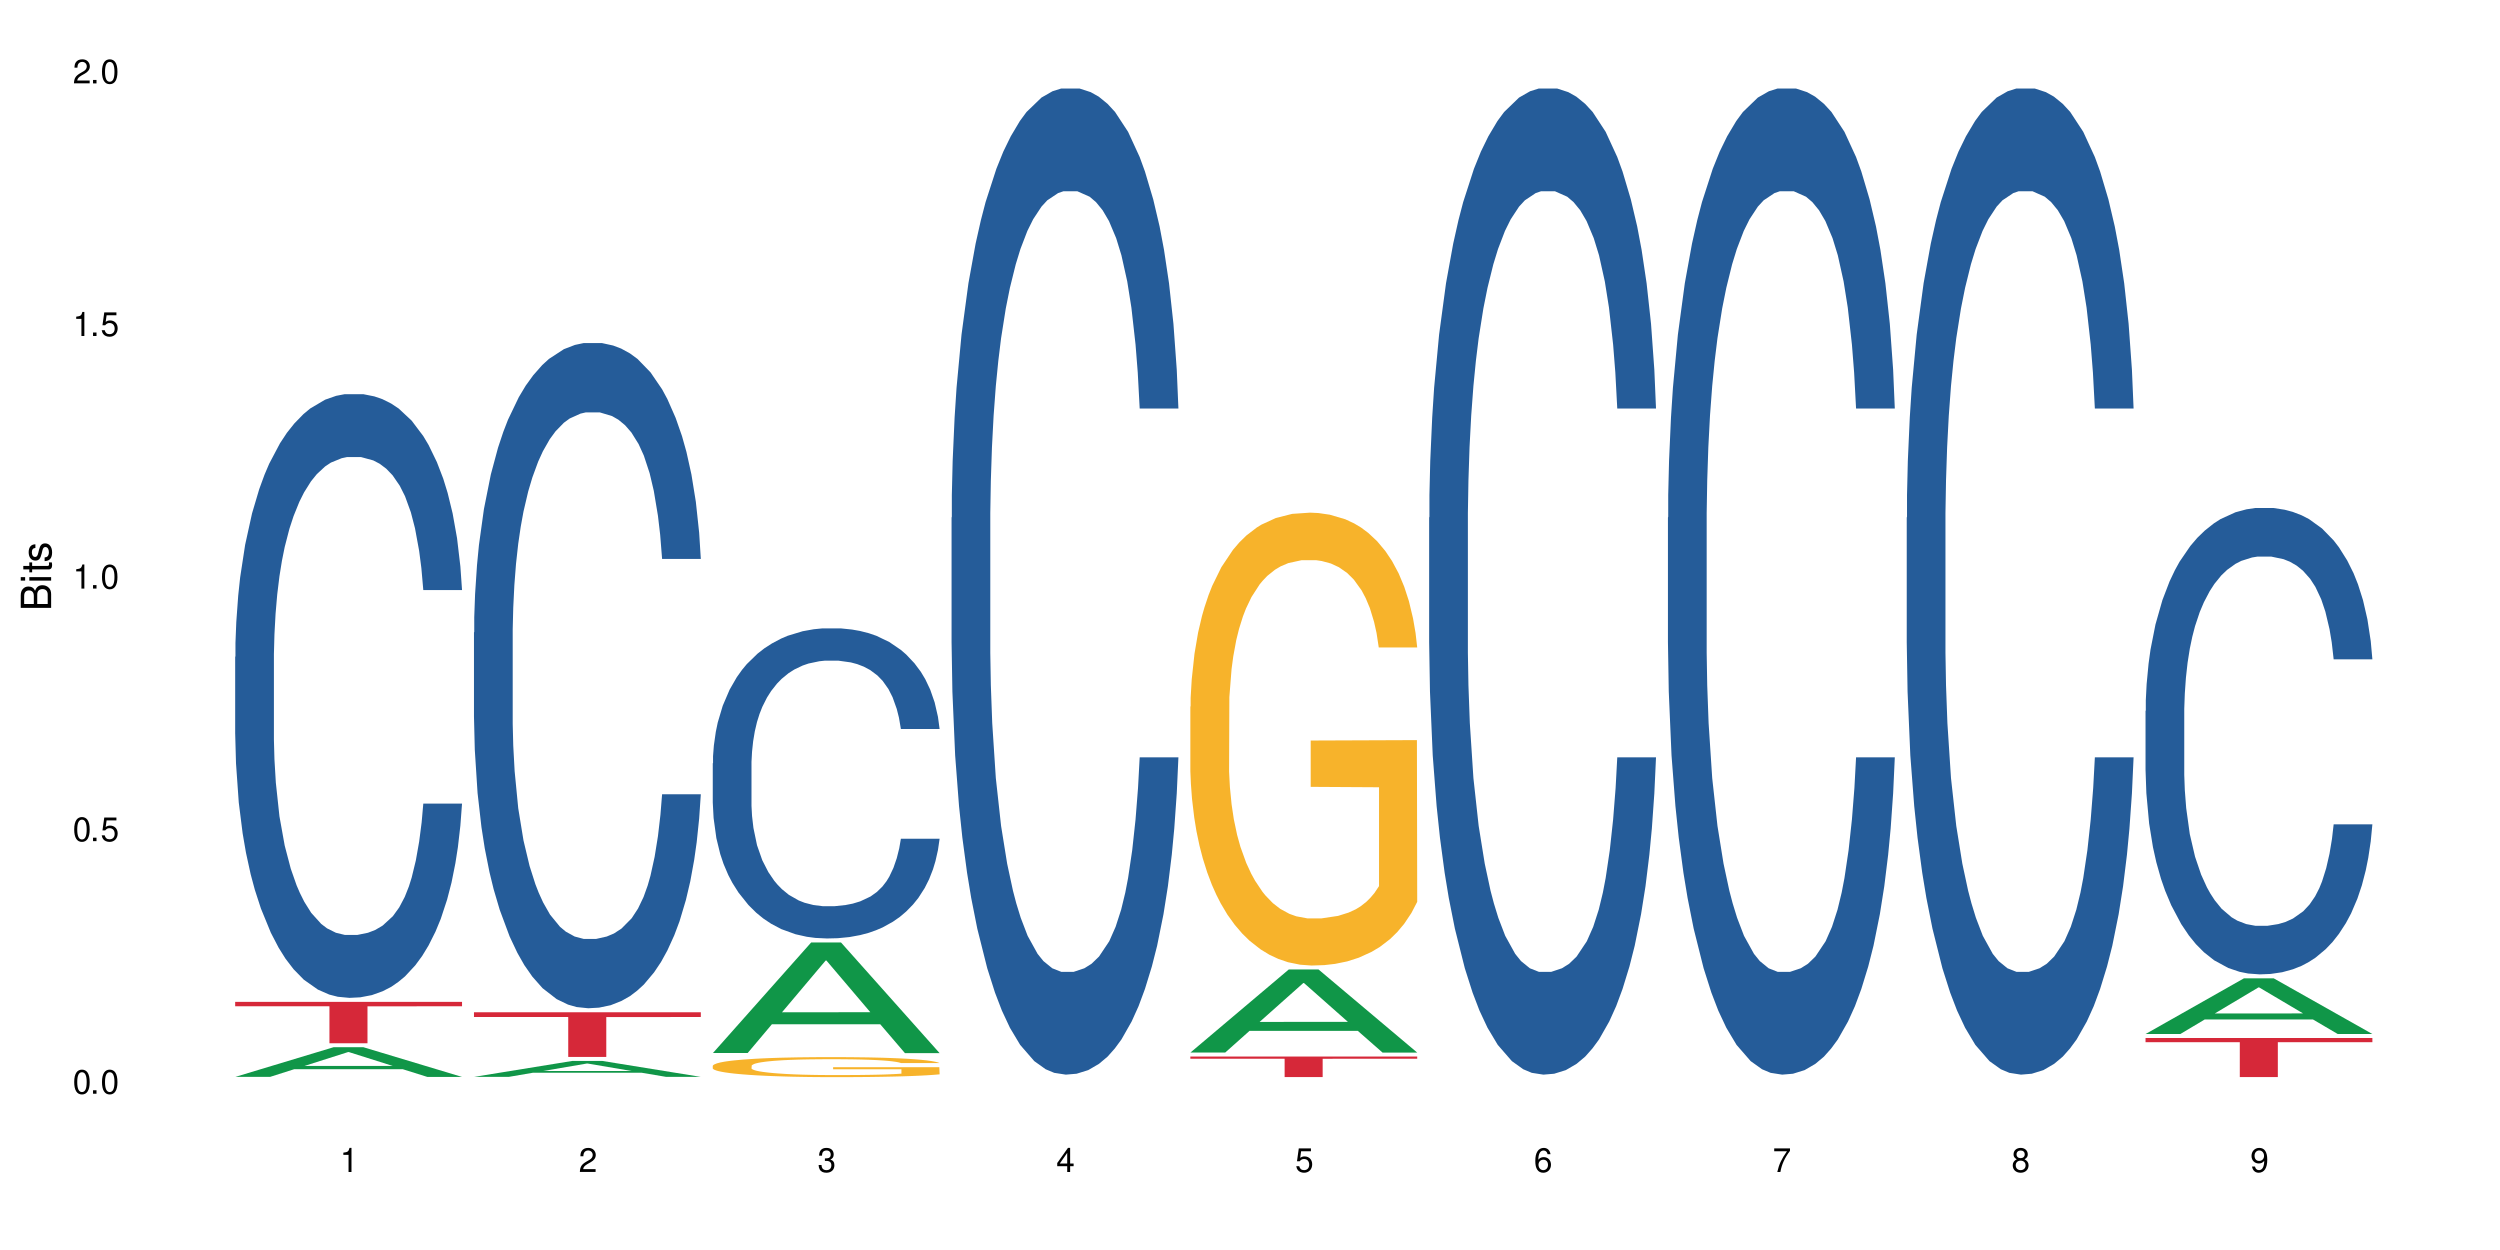
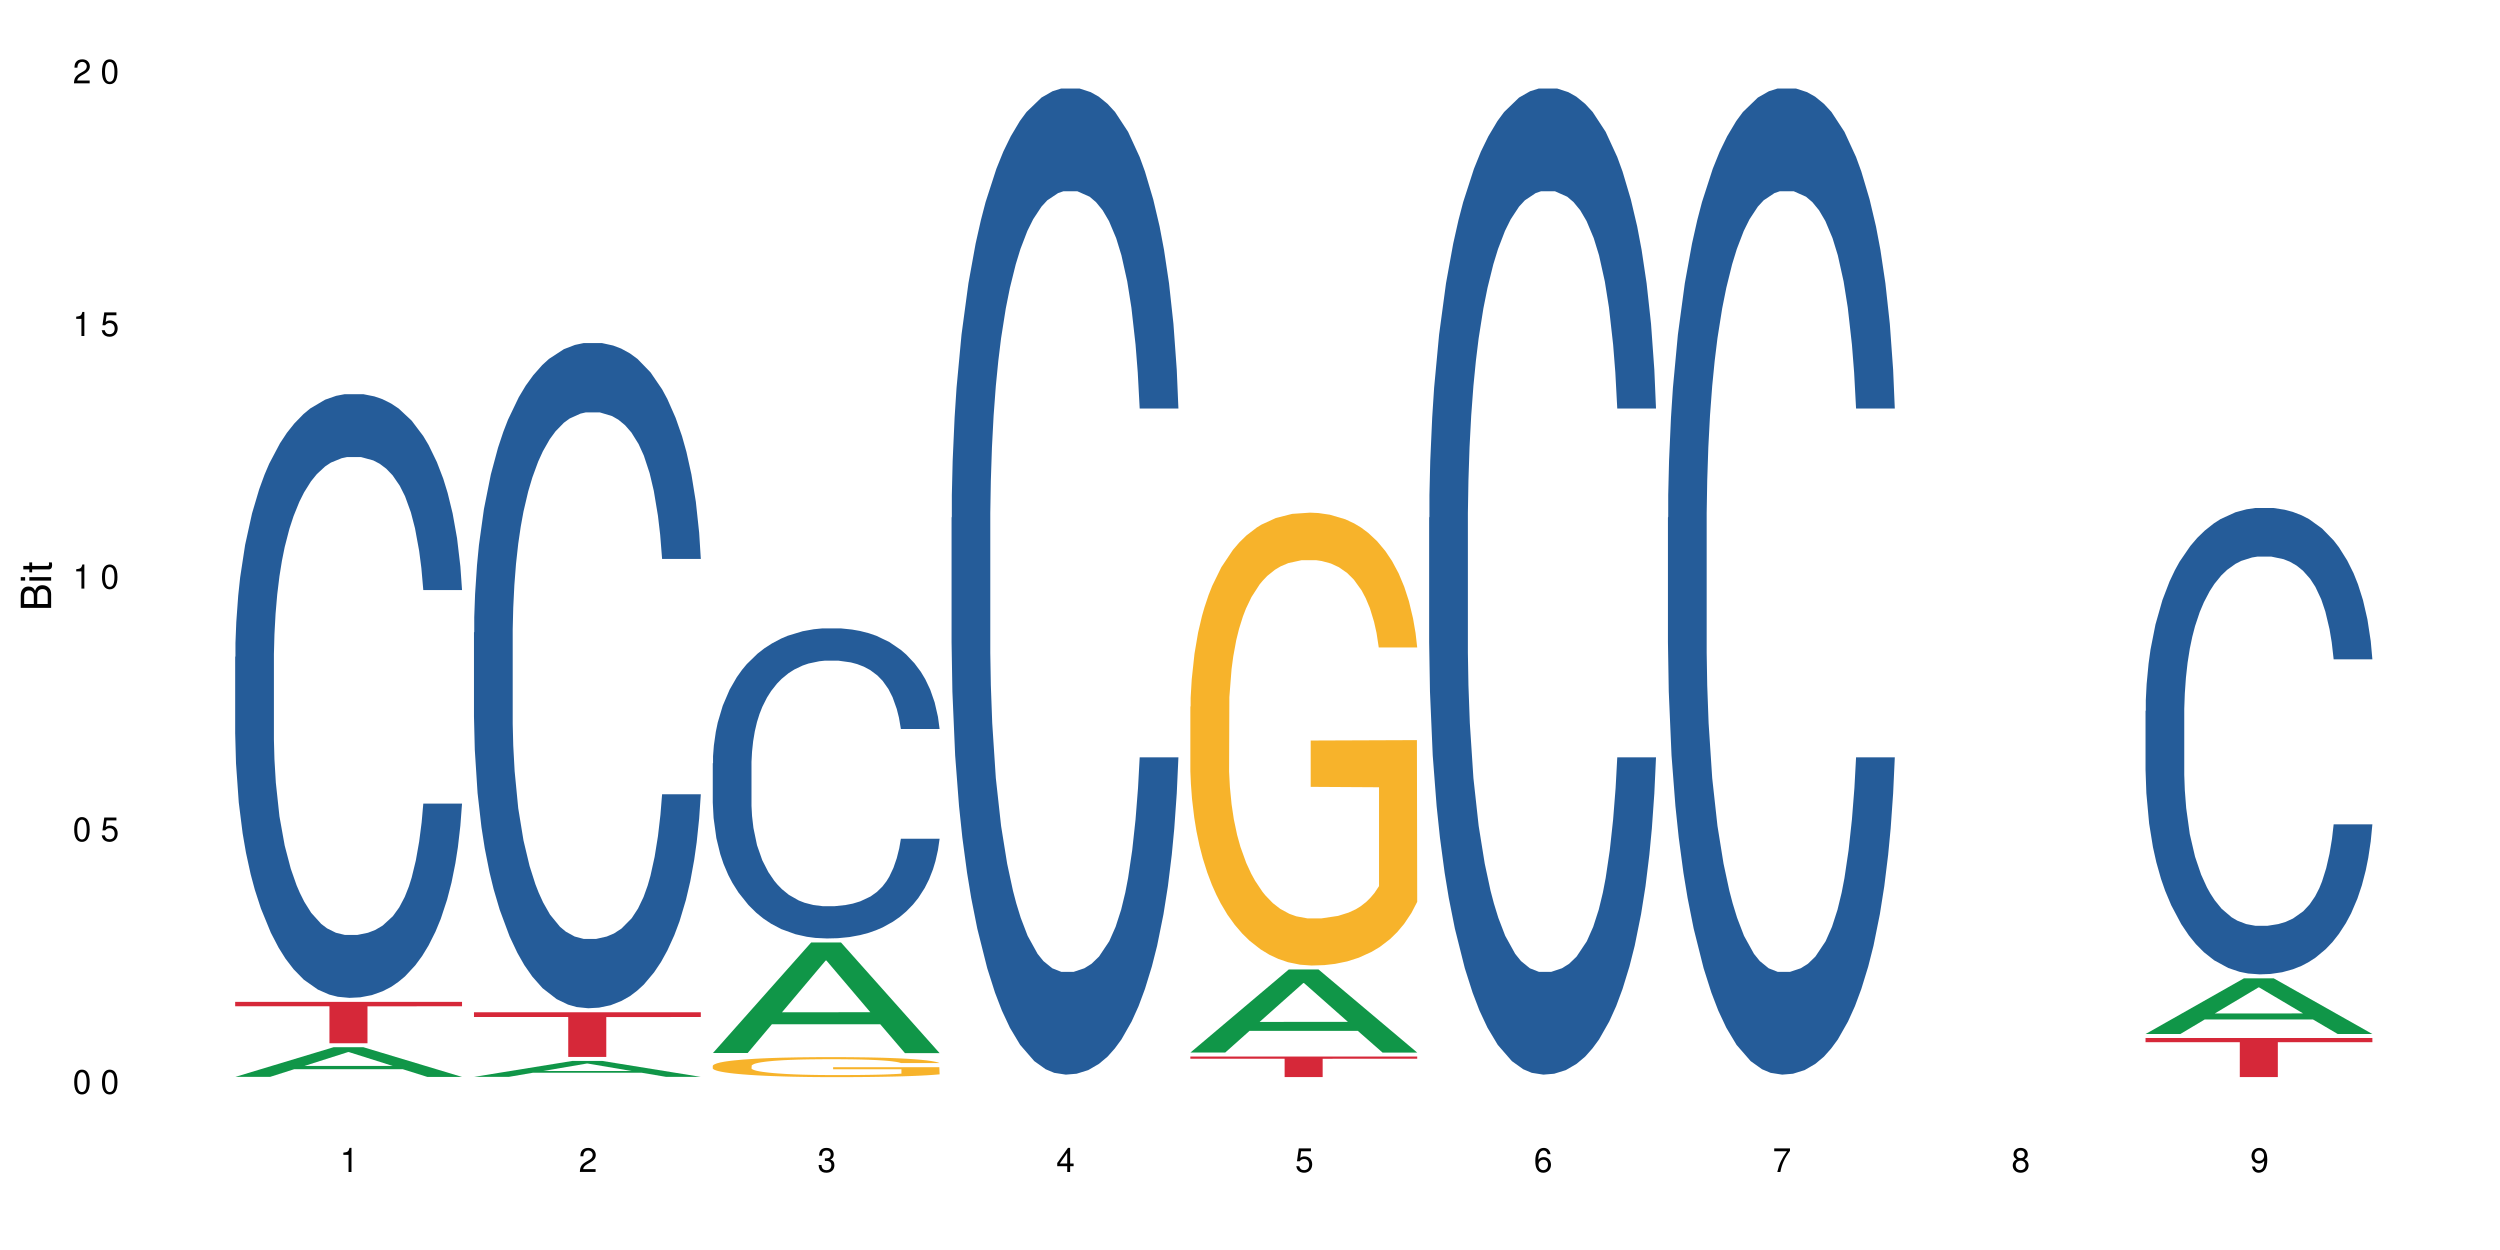
<svg xmlns="http://www.w3.org/2000/svg" xmlns:xlink="http://www.w3.org/1999/xlink" width="720" height="360" viewBox="0 0 720 360">
  <defs>
    <g>
      <g id="glyph-0-0">
</g>
      <g id="glyph-0-1">
        <path d="M 2.641 -6.938 C 2 -6.938 1.422 -6.656 1.078 -6.172 C 0.641 -5.562 0.406 -4.641 0.406 -3.359 C 0.406 -1.016 1.188 0.219 2.641 0.219 C 4.078 0.219 4.859 -1.016 4.859 -3.297 C 4.859 -4.641 4.656 -5.547 4.203 -6.172 C 3.844 -6.656 3.281 -6.938 2.641 -6.938 Z M 2.641 -6.188 C 3.547 -6.188 4 -5.25 4 -3.375 C 4 -1.406 3.562 -0.484 2.625 -0.484 C 1.734 -0.484 1.281 -1.438 1.281 -3.344 C 1.281 -5.25 1.734 -6.188 2.641 -6.188 Z M 2.641 -6.188 " />
      </g>
      <g id="glyph-0-2">
-         <path d="M 1.828 -1 L 0.828 -1 L 0.828 0 L 1.828 0 Z M 1.828 -1 " />
-       </g>
+         </g>
      <g id="glyph-0-3">
        <path d="M 4.562 -6.797 L 1.062 -6.797 L 0.547 -3.094 L 1.328 -3.094 C 1.719 -3.562 2.047 -3.734 2.578 -3.734 C 3.484 -3.734 4.062 -3.109 4.062 -2.094 C 4.062 -1.125 3.484 -0.531 2.578 -0.531 C 1.828 -0.531 1.375 -0.906 1.188 -1.672 L 0.328 -1.672 C 0.453 -1.109 0.547 -0.844 0.75 -0.594 C 1.125 -0.078 1.828 0.219 2.594 0.219 C 3.969 0.219 4.922 -0.781 4.922 -2.219 C 4.922 -3.562 4.031 -4.484 2.719 -4.484 C 2.25 -4.484 1.859 -4.359 1.469 -4.062 L 1.734 -5.969 L 4.562 -5.969 Z M 4.562 -6.797 " />
      </g>
      <g id="glyph-0-4">
        <path d="M 2.484 -4.938 L 2.484 0 L 3.328 0 L 3.328 -6.938 L 2.766 -6.938 C 2.469 -5.875 2.281 -5.734 0.984 -5.562 L 0.984 -4.938 Z M 2.484 -4.938 " />
      </g>
      <g id="glyph-0-5">
        <path d="M 4.859 -0.828 L 1.281 -0.828 C 1.359 -1.406 1.672 -1.781 2.5 -2.281 L 3.469 -2.828 C 4.406 -3.344 4.906 -4.062 4.906 -4.906 C 4.906 -5.484 4.672 -6.031 4.266 -6.406 C 3.859 -6.766 3.375 -6.938 2.719 -6.938 C 1.859 -6.938 1.219 -6.625 0.844 -6.031 C 0.609 -5.672 0.5 -5.234 0.484 -4.531 L 1.328 -4.531 C 1.359 -5.016 1.406 -5.281 1.531 -5.516 C 1.75 -5.938 2.188 -6.203 2.703 -6.203 C 3.469 -6.203 4.031 -5.641 4.031 -4.891 C 4.031 -4.344 3.719 -3.859 3.125 -3.516 L 2.234 -3 C 0.812 -2.172 0.406 -1.531 0.328 -0.016 L 4.859 -0.016 Z M 4.859 -0.828 " />
      </g>
      <g id="glyph-0-6">
        <path d="M 2.125 -3.188 L 2.578 -3.188 C 3.5 -3.188 3.984 -2.766 3.984 -1.922 C 3.984 -1.062 3.469 -0.531 2.594 -0.531 C 1.656 -0.531 1.203 -1 1.156 -2.016 L 0.312 -2.016 C 0.344 -1.453 0.438 -1.094 0.609 -0.781 C 0.953 -0.109 1.625 0.219 2.547 0.219 C 3.953 0.219 4.859 -0.625 4.859 -1.938 C 4.859 -2.828 4.516 -3.297 3.703 -3.594 C 4.344 -3.844 4.656 -4.328 4.656 -5.031 C 4.656 -6.219 3.875 -6.938 2.578 -6.938 C 1.203 -6.938 0.484 -6.172 0.453 -4.703 L 1.297 -4.703 C 1.312 -5.125 1.344 -5.359 1.453 -5.578 C 1.641 -5.969 2.062 -6.203 2.594 -6.203 C 3.344 -6.203 3.797 -5.75 3.797 -5 C 3.797 -4.516 3.609 -4.219 3.25 -4.047 C 3.016 -3.953 2.703 -3.922 2.125 -3.906 Z M 2.125 -3.188 " />
      </g>
      <g id="glyph-0-7">
        <path d="M 3.141 -1.672 L 3.141 0 L 3.984 0 L 3.984 -1.672 L 4.984 -1.672 L 4.984 -2.438 L 3.984 -2.438 L 3.984 -6.938 L 3.359 -6.938 L 0.266 -2.578 L 0.266 -1.672 Z M 3.141 -2.438 L 1 -2.438 L 3.141 -5.5 Z M 3.141 -2.438 " />
      </g>
      <g id="glyph-0-8">
        <path d="M 4.781 -5.125 C 4.609 -6.266 3.891 -6.938 2.844 -6.938 C 2.094 -6.938 1.422 -6.578 1.031 -5.953 C 0.594 -5.266 0.406 -4.422 0.406 -3.172 C 0.406 -2 0.578 -1.25 0.984 -0.641 C 1.359 -0.078 1.953 0.219 2.703 0.219 C 3.984 0.219 4.922 -0.75 4.922 -2.094 C 4.922 -3.375 4.062 -4.281 2.844 -4.281 C 2.172 -4.281 1.641 -4.031 1.281 -3.516 C 1.281 -5.234 1.828 -6.188 2.797 -6.188 C 3.391 -6.188 3.797 -5.797 3.938 -5.125 Z M 2.734 -3.531 C 3.547 -3.531 4.062 -2.953 4.062 -2.031 C 4.062 -1.156 3.484 -0.531 2.703 -0.531 C 1.922 -0.531 1.328 -1.188 1.328 -2.078 C 1.328 -2.938 1.906 -3.531 2.734 -3.531 Z M 2.734 -3.531 " />
      </g>
      <g id="glyph-0-9">
        <path d="M 4.984 -6.797 L 0.438 -6.797 L 0.438 -5.969 L 4.109 -5.969 C 2.5 -3.656 1.828 -2.234 1.328 0 L 2.219 0 C 2.594 -2.172 3.453 -4.047 4.984 -6.094 Z M 4.984 -6.797 " />
      </g>
      <g id="glyph-0-10">
        <path d="M 3.75 -3.656 C 4.469 -4.094 4.688 -4.438 4.688 -5.078 C 4.688 -6.172 3.844 -6.938 2.641 -6.938 C 1.438 -6.938 0.594 -6.172 0.594 -5.094 C 0.594 -4.438 0.812 -4.094 1.516 -3.656 C 0.734 -3.266 0.359 -2.703 0.359 -1.922 C 0.359 -0.656 1.281 0.219 2.641 0.219 C 3.984 0.219 4.922 -0.656 4.922 -1.922 C 4.922 -2.703 4.531 -3.266 3.75 -3.656 Z M 2.641 -6.188 C 3.359 -6.188 3.812 -5.75 3.812 -5.062 C 3.812 -4.406 3.344 -3.984 2.641 -3.984 C 1.922 -3.984 1.453 -4.406 1.453 -5.078 C 1.453 -5.75 1.922 -6.188 2.641 -6.188 Z M 2.641 -3.266 C 3.484 -3.266 4.062 -2.719 4.062 -1.906 C 4.062 -1.078 3.484 -0.531 2.625 -0.531 C 1.797 -0.531 1.219 -1.094 1.219 -1.906 C 1.219 -2.719 1.781 -3.266 2.641 -3.266 Z M 2.641 -3.266 " />
      </g>
      <g id="glyph-0-11">
        <path d="M 0.516 -1.578 C 0.672 -0.453 1.406 0.219 2.438 0.219 C 3.188 0.219 3.859 -0.141 4.266 -0.766 C 4.688 -1.453 4.891 -2.297 4.891 -3.547 C 4.891 -4.719 4.703 -5.453 4.312 -6.078 C 3.938 -6.641 3.344 -6.938 2.594 -6.938 C 1.297 -6.938 0.359 -5.969 0.359 -4.625 C 0.359 -3.344 1.234 -2.453 2.453 -2.453 C 3.094 -2.453 3.578 -2.672 4.016 -3.203 C 4 -1.484 3.469 -0.531 2.5 -0.531 C 1.906 -0.531 1.484 -0.906 1.359 -1.578 Z M 2.578 -6.203 C 3.375 -6.203 3.969 -5.531 3.969 -4.641 C 3.969 -3.797 3.391 -3.188 2.547 -3.188 C 1.734 -3.188 1.234 -3.766 1.234 -4.688 C 1.234 -5.562 1.797 -6.203 2.578 -6.203 Z M 2.578 -6.203 " />
      </g>
      <g id="glyph-1-0">
</g>
      <g id="glyph-1-1">
        <path d="M 0 -0.953 L 0 -4.891 C 0 -5.719 -0.234 -6.344 -0.734 -6.797 C -1.188 -7.234 -1.812 -7.469 -2.5 -7.469 C -3.547 -7.469 -4.188 -7 -4.625 -5.875 C -4.984 -6.688 -5.625 -7.094 -6.531 -7.094 C -7.172 -7.094 -7.734 -6.859 -8.141 -6.391 C -8.562 -5.922 -8.75 -5.344 -8.75 -4.5 L -8.75 -0.953 Z M -4.984 -2.062 L -7.766 -2.062 L -7.766 -4.219 C -7.766 -4.844 -7.688 -5.203 -7.453 -5.5 C -7.219 -5.812 -6.859 -5.969 -6.375 -5.969 C -5.891 -5.969 -5.531 -5.812 -5.297 -5.5 C -5.062 -5.203 -4.984 -4.844 -4.984 -4.219 Z M -0.984 -2.062 L -4 -2.062 L -4 -4.781 C -4 -5.766 -3.438 -6.359 -2.484 -6.359 C -1.547 -6.359 -0.984 -5.766 -0.984 -4.781 Z M -0.984 -2.062 " />
      </g>
      <g id="glyph-1-2">
        <path d="M -6.281 -1.797 L -6.281 -0.797 L 0 -0.797 L 0 -1.797 Z M -8.75 -1.797 L -8.75 -0.797 L -7.484 -0.797 L -7.484 -1.797 Z M -8.75 -1.797 " />
      </g>
      <g id="glyph-1-3">
        <path d="M -6.281 -3.047 L -6.281 -2.016 L -8.016 -2.016 L -8.016 -1.016 L -6.281 -1.016 L -6.281 -0.172 L -5.469 -0.172 L -5.469 -1.016 L -0.719 -1.016 C -0.078 -1.016 0.281 -1.453 0.281 -2.234 C 0.281 -2.5 0.25 -2.719 0.188 -3.047 L -0.641 -3.047 C -0.609 -2.906 -0.594 -2.766 -0.594 -2.562 C -0.594 -2.141 -0.719 -2.016 -1.156 -2.016 L -5.469 -2.016 L -5.469 -3.047 Z M -6.281 -3.047 " />
      </g>
      <g id="glyph-1-4">
-         <path d="M -4.531 -5.25 C -5.766 -5.25 -6.469 -4.422 -6.469 -2.969 C -6.469 -1.516 -5.719 -0.562 -4.547 -0.562 C -3.562 -0.562 -3.094 -1.062 -2.734 -2.562 L -2.516 -3.484 C -2.344 -4.188 -2.094 -4.469 -1.641 -4.469 C -1.047 -4.469 -0.641 -3.875 -0.641 -3 C -0.641 -2.453 -0.797 -2 -1.062 -1.75 C -1.25 -1.594 -1.422 -1.531 -1.875 -1.469 L -1.875 -0.406 C -0.422 -0.453 0.281 -1.266 0.281 -2.922 C 0.281 -4.5 -0.5 -5.516 -1.719 -5.516 C -2.656 -5.516 -3.172 -4.984 -3.469 -3.734 L -3.703 -2.766 C -3.891 -1.953 -4.156 -1.609 -4.594 -1.609 C -5.188 -1.609 -5.547 -2.125 -5.547 -2.938 C -5.547 -3.75 -5.203 -4.172 -4.531 -4.203 Z M -4.531 -5.25 " />
-       </g>
+         </g>
    </g>
  </defs>
  <rect x="-72" y="-36" width="864" height="432" fill="rgb(100%, 100%, 100%)" fill-opacity="1" />
  <path fill-rule="nonzero" fill="rgb(6.275%, 58.824%, 28.235%)" fill-opacity="1" d="M 67.73 310.145 L 67.801 310.137 L 96.07 301.598 L 104.656 301.598 L 133.066 310.156 L 123.082 310.156 L 115.965 307.922 L 84.762 307.922 L 77.781 310.145 L 67.73 310.145 L 87.766 306.996 L 113.102 306.988 L 100.469 302.996 L 100.328 302.988 L 100.188 303.012 L 87.695 306.988 L 87.766 306.996 Z M 67.73 310.145 " />
  <path fill-rule="nonzero" fill="rgb(14.51%, 36.078%, 60%)" fill-opacity="1" d="M 67.73 189.172 L 67.812 189.012 L 67.812 185.199 L 68.051 179.16 L 68.605 171.531 L 69.164 166.289 L 70.598 156.91 L 72.59 147.852 L 74.664 140.859 L 76.176 136.727 L 77.531 133.547 L 80.637 127.668 L 82.629 124.648 L 84.781 121.945 L 87.41 119.246 L 89.324 117.656 L 93.625 115.113 L 96.812 114 L 99.281 113.523 L 104.621 113.523 L 107.809 114.16 L 110.117 114.953 L 112.668 116.227 L 114.82 117.656 L 118.562 121.152 L 121.91 125.602 L 123.426 128.145 L 125.816 133.07 L 127.648 137.84 L 128.922 141.973 L 130.355 147.852 L 131.629 155.004 L 132.586 163.109 L 133.066 169.941 L 121.91 169.941 L 121.352 163.586 L 120.715 158.66 L 119.52 152.145 L 118.324 147.535 L 116.652 142.926 L 115.137 139.906 L 113.066 136.887 L 111.234 134.98 L 109.32 133.547 L 107.488 132.594 L 103.984 131.641 L 99.922 131.641 L 98.406 131.961 L 95.297 133.23 L 93.625 134.344 L 91.234 136.566 L 89.562 138.633 L 87.57 141.812 L 86.215 144.516 L 84.543 148.648 L 83.348 152.301 L 81.992 157.547 L 81.195 161.52 L 80.48 165.969 L 79.84 171.215 L 79.363 176.777 L 79.043 182.656 L 78.887 188.379 L 78.887 213.012 L 79.043 218.73 L 79.441 225.406 L 80.48 235.102 L 81.992 243.523 L 83.746 250.199 L 85.418 254.969 L 86.375 257.191 L 87.648 259.734 L 89.641 262.914 L 92.512 266.09 L 94.184 267.363 L 96.734 268.633 L 99.363 269.27 L 102.867 269.27 L 105.977 268.633 L 108.047 267.84 L 110.199 266.57 L 113.145 263.867 L 114.98 261.324 L 116.57 258.305 L 117.766 255.285 L 118.562 252.742 L 119.758 247.816 L 120.715 242.41 L 121.434 236.848 L 121.91 231.445 L 133.066 231.445 L 132.586 237.805 L 131.871 244 L 131.152 248.609 L 130.039 254.172 L 128.762 259.098 L 126.93 264.66 L 125.418 268.316 L 123.426 272.289 L 121.59 275.309 L 119.602 278.012 L 116.652 281.191 L 114.738 282.777 L 112.668 284.211 L 110.199 285.48 L 107.09 286.594 L 103.746 287.23 L 100.637 287.387 L 97.289 287.07 L 94.82 286.434 L 91.555 285.004 L 87.492 282.145 L 84.543 279.125 L 82.23 276.105 L 80.238 272.926 L 78.008 268.633 L 75.141 261.641 L 73.387 256.238 L 72.191 251.789 L 70.84 245.59 L 69.883 240.027 L 68.766 231.129 L 67.969 219.844 L 67.73 211.105 Z M 67.73 189.172 " />
  <path fill-rule="nonzero" fill="rgb(83.922%, 15.686%, 22.353%)" fill-opacity="1" d="M 67.73 288.531 L 133.066 288.531 L 133.066 289.809 L 105.836 289.82 L 105.836 300.453 L 94.879 300.453 L 94.879 289.832 L 94.723 289.809 L 67.73 289.809 Z M 67.73 288.531 " />
  <path fill-rule="nonzero" fill="rgb(6.275%, 58.824%, 28.235%)" fill-opacity="1" d="M 136.504 310.137 L 136.574 310.133 L 164.844 305.547 L 173.43 305.547 L 201.836 310.141 L 191.855 310.141 L 184.738 308.941 L 153.535 308.941 L 146.555 310.137 L 136.504 310.137 L 156.535 308.445 L 181.875 308.441 L 169.242 306.297 L 169.102 306.293 L 168.961 306.305 L 156.469 308.441 L 156.535 308.445 Z M 136.504 310.137 " />
  <path fill-rule="nonzero" fill="rgb(14.51%, 36.078%, 60%)" fill-opacity="1" d="M 136.504 182.164 L 136.582 181.988 L 136.582 177.785 L 136.824 171.133 L 137.379 162.727 L 137.938 156.949 L 139.371 146.617 L 141.363 136.637 L 143.434 128.93 L 144.949 124.379 L 146.305 120.875 L 149.41 114.398 L 151.402 111.07 L 153.555 108.094 L 156.184 105.117 L 158.098 103.367 L 162.398 100.562 L 165.586 99.336 L 168.055 98.812 L 173.395 98.812 L 176.582 99.512 L 178.891 100.387 L 181.441 101.789 L 183.594 103.367 L 187.336 107.219 L 190.684 112.121 L 192.195 114.922 L 194.586 120.352 L 196.418 125.605 L 197.695 130.156 L 199.129 136.637 L 200.402 144.516 L 201.359 153.445 L 201.836 160.977 L 190.684 160.977 L 190.125 153.973 L 189.488 148.543 L 188.293 141.363 L 187.098 136.285 L 185.426 131.207 L 183.91 127.879 L 181.84 124.555 L 180.008 122.453 L 178.094 120.875 L 176.262 119.824 L 172.758 118.773 L 168.691 118.773 L 167.18 119.125 L 164.07 120.527 L 162.398 121.75 L 160.008 124.203 L 158.336 126.48 L 156.344 129.98 L 154.988 132.957 L 153.316 137.512 L 152.121 141.539 L 150.766 147.316 L 149.969 151.695 L 149.25 156.598 L 148.613 162.375 L 148.137 168.504 L 147.816 174.984 L 147.66 181.289 L 147.66 208.43 L 147.816 214.734 L 148.215 222.09 L 149.25 232.77 L 150.766 242.051 L 152.52 249.406 L 154.191 254.656 L 155.148 257.109 L 156.422 259.91 L 158.414 263.414 L 161.281 266.914 L 162.957 268.316 L 165.504 269.719 L 168.137 270.418 L 171.641 270.418 L 174.746 269.719 L 176.82 268.844 L 178.973 267.441 L 181.918 264.465 L 183.75 261.664 L 185.344 258.336 L 186.539 255.008 L 187.336 252.207 L 188.531 246.777 L 189.488 240.824 L 190.203 234.695 L 190.684 228.742 L 201.836 228.742 L 201.359 235.746 L 200.645 242.574 L 199.926 247.652 L 198.809 253.781 L 197.535 259.211 L 195.703 265.34 L 194.188 269.367 L 192.195 273.746 L 190.363 277.07 L 188.371 280.047 L 185.426 283.551 L 183.512 285.301 L 181.441 286.879 L 178.973 288.277 L 175.863 289.504 L 172.516 290.203 L 169.41 290.379 L 166.062 290.031 L 163.594 289.328 L 160.328 287.754 L 156.262 284.602 L 153.316 281.273 L 151.004 277.949 L 149.012 274.445 L 146.781 269.719 L 143.914 262.012 L 142.16 256.059 L 140.965 251.156 L 139.609 244.328 L 138.656 238.199 L 137.539 228.391 L 136.742 215.961 L 136.504 206.328 Z M 136.504 182.164 " />
  <path fill-rule="nonzero" fill="rgb(83.922%, 15.686%, 22.353%)" fill-opacity="1" d="M 136.504 291.523 L 201.836 291.523 L 201.836 292.902 L 174.609 292.914 L 174.609 304.402 L 163.652 304.402 L 163.652 292.926 L 163.496 292.902 L 136.504 292.902 Z M 136.504 291.523 " />
  <path fill-rule="nonzero" fill="rgb(6.275%, 58.824%, 28.235%)" fill-opacity="1" d="M 205.277 303.273 L 205.348 303.246 L 233.617 271.426 L 242.203 271.426 L 270.609 303.305 L 260.629 303.305 L 253.508 294.984 L 222.309 294.984 L 215.328 303.273 L 205.277 303.273 L 225.309 291.543 L 250.648 291.512 L 238.012 276.637 L 237.875 276.605 L 237.734 276.695 L 225.238 291.512 L 225.309 291.543 Z M 205.277 303.273 " />
  <path fill-rule="nonzero" fill="rgb(14.51%, 36.078%, 60%)" fill-opacity="1" d="M 205.277 219.832 L 205.355 219.754 L 205.355 217.793 L 205.594 214.691 L 206.152 210.773 L 206.711 208.078 L 208.145 203.262 L 210.137 198.609 L 212.207 195.016 L 213.723 192.895 L 215.078 191.262 L 218.184 188.242 L 220.176 186.691 L 222.328 185.305 L 224.957 183.914 L 226.867 183.098 L 231.172 181.793 L 234.359 181.223 L 236.828 180.977 L 242.168 180.977 L 245.352 181.305 L 247.664 181.711 L 250.215 182.363 L 252.363 183.098 L 256.109 184.895 L 259.457 187.18 L 260.969 188.488 L 263.359 191.016 L 265.191 193.465 L 266.469 195.59 L 267.902 198.609 L 269.176 202.281 L 270.133 206.445 L 270.609 209.957 L 259.457 209.957 L 258.898 206.691 L 258.262 204.16 L 257.066 200.812 L 255.871 198.445 L 254.195 196.078 L 252.684 194.527 L 250.613 192.977 L 248.777 191.996 L 246.867 191.262 L 245.035 190.773 L 241.527 190.281 L 237.465 190.281 L 235.953 190.445 L 232.844 191.098 L 231.172 191.672 L 228.781 192.812 L 227.109 193.875 L 225.117 195.508 L 223.762 196.895 L 222.09 199.016 L 220.895 200.895 L 219.539 203.59 L 218.742 205.629 L 218.023 207.914 L 217.387 210.609 L 216.91 213.465 L 216.59 216.488 L 216.43 219.426 L 216.43 232.078 L 216.59 235.016 L 216.988 238.445 L 218.023 243.426 L 219.539 247.754 L 221.293 251.18 L 222.965 253.629 L 223.922 254.773 L 225.195 256.078 L 227.188 257.711 L 230.055 259.344 L 231.73 259.996 L 234.277 260.648 L 236.906 260.977 L 240.414 260.977 L 243.52 260.648 L 245.594 260.242 L 247.742 259.59 L 250.691 258.203 L 252.523 256.895 L 254.117 255.344 L 255.312 253.793 L 256.109 252.488 L 257.305 249.957 L 258.262 247.18 L 258.977 244.324 L 259.457 241.547 L 270.609 241.547 L 270.133 244.812 L 269.414 247.996 L 268.699 250.363 L 267.582 253.223 L 266.309 255.754 L 264.477 258.609 L 262.961 260.488 L 260.969 262.527 L 259.137 264.078 L 257.145 265.465 L 254.195 267.098 L 252.285 267.914 L 250.215 268.648 L 247.742 269.305 L 244.637 269.875 L 241.289 270.203 L 238.184 270.281 L 234.836 270.121 L 232.367 269.793 L 229.098 269.059 L 225.035 267.59 L 222.09 266.039 L 219.777 264.488 L 217.785 262.855 L 215.555 260.648 L 212.688 257.059 L 210.934 254.281 L 209.738 251.996 L 208.383 248.812 L 207.426 245.957 L 206.312 241.387 L 205.516 235.59 L 205.277 231.098 Z M 205.277 219.832 " />
  <path fill-rule="nonzero" fill="rgb(96.863%, 70.196%, 16.863%)" fill-opacity="1" d="M 205.277 306.922 L 205.355 306.914 L 205.355 306.809 L 205.676 306.574 L 206.473 306.246 L 207.508 305.977 L 208.621 305.766 L 209.34 305.656 L 210.535 305.496 L 211.57 305.383 L 214.199 305.145 L 217.547 304.922 L 219.379 304.828 L 221.449 304.738 L 224.398 304.637 L 225.754 304.602 L 229.895 304.516 L 234.598 304.465 L 239.777 304.449 L 242.168 304.453 L 245.434 304.477 L 249.895 304.531 L 252.445 304.586 L 254.438 304.637 L 256.508 304.707 L 259.059 304.812 L 261.449 304.938 L 263.359 305.066 L 265.273 305.223 L 266.867 305.391 L 268.219 305.578 L 269.414 305.797 L 270.133 305.984 L 270.609 306.168 L 259.535 306.168 L 258.898 305.984 L 258.18 305.84 L 256.984 305.668 L 255.789 305.539 L 254.594 305.441 L 252.363 305.301 L 250.453 305.219 L 248.062 305.145 L 245.75 305.098 L 243.121 305.066 L 241.527 305.055 L 237.305 305.055 L 233.48 305.09 L 231.25 305.133 L 229.656 305.176 L 227.426 305.254 L 226.07 305.316 L 225.273 305.359 L 222.883 305.523 L 221.293 305.672 L 220.414 305.773 L 219.301 305.93 L 218.504 306.07 L 217.625 306.281 L 217.148 306.441 L 216.512 306.801 L 216.43 307.75 L 216.672 307.949 L 217.148 308.164 L 217.785 308.355 L 218.742 308.555 L 219.699 308.707 L 221.371 308.914 L 222.805 309.051 L 223.922 309.141 L 226.07 309.285 L 226.949 309.332 L 229.02 309.426 L 231.172 309.5 L 233.801 309.562 L 235.793 309.594 L 238.98 309.621 L 243.043 309.621 L 247.824 309.59 L 250.852 309.547 L 252.922 309.504 L 254.277 309.469 L 255.949 309.41 L 257.145 309.355 L 258.262 309.301 L 259.613 309.211 L 259.613 307.949 L 239.934 307.945 L 239.934 307.352 L 270.531 307.348 L 270.609 309.41 L 268.938 309.551 L 266.867 309.688 L 264.875 309.793 L 262.801 309.883 L 259.855 309.984 L 257.465 310.047 L 253.801 310.121 L 250.453 310.168 L 246.945 310.199 L 243.84 310.215 L 240.176 310.223 L 236.906 310.211 L 233.402 310.18 L 230.613 310.137 L 228.062 310.086 L 225.516 310.016 L 222.328 309.906 L 220.254 309.816 L 218.105 309.707 L 215.953 309.574 L 214.039 309.43 L 212.766 309.32 L 211.492 309.195 L 210.137 309.035 L 208.863 308.855 L 207.906 308.691 L 207.027 308.508 L 206.391 308.336 L 205.754 308.098 L 205.438 307.906 L 205.277 307.742 Z M 205.277 306.922 " />
  <path fill-rule="nonzero" fill="rgb(14.51%, 36.078%, 60%)" fill-opacity="1" d="M 274.051 149.066 L 274.129 148.809 L 274.129 142.578 L 274.367 132.711 L 274.926 120.25 L 275.484 111.684 L 276.918 96.367 L 278.91 81.57 L 280.98 70.148 L 282.496 63.402 L 283.848 58.207 L 286.957 48.605 L 288.949 43.672 L 291.102 39.258 L 293.73 34.844 L 295.641 32.25 L 299.945 28.098 L 303.129 26.277 L 305.602 25.5 L 310.938 25.5 L 314.125 26.539 L 316.438 27.836 L 318.984 29.914 L 321.137 32.25 L 324.883 37.961 L 328.23 45.23 L 329.742 49.383 L 332.133 57.43 L 333.965 65.219 L 335.238 71.969 L 336.676 81.57 L 337.949 93.254 L 338.906 106.492 L 339.383 117.656 L 328.23 117.656 L 327.672 107.273 L 327.035 99.223 L 325.84 88.582 L 324.645 81.055 L 322.969 73.523 L 321.457 68.594 L 319.383 63.66 L 317.551 60.547 L 315.641 58.207 L 313.809 56.652 L 310.301 55.094 L 306.238 55.094 L 304.723 55.613 L 301.617 57.691 L 299.945 59.508 L 297.555 63.141 L 295.879 66.516 L 293.887 71.707 L 292.535 76.121 L 290.859 82.871 L 289.664 88.84 L 288.312 97.406 L 287.516 103.898 L 286.797 111.164 L 286.16 119.734 L 285.684 128.816 L 285.363 138.422 L 285.203 147.77 L 285.203 188.004 L 285.363 197.352 L 285.762 208.254 L 286.797 224.09 L 288.312 237.848 L 290.062 248.75 L 291.738 256.539 L 292.691 260.172 L 293.969 264.324 L 295.961 269.52 L 298.828 274.711 L 300.5 276.785 L 303.051 278.863 L 305.68 279.902 L 309.188 279.902 L 312.293 278.863 L 314.363 277.566 L 316.516 275.488 L 319.465 271.074 L 321.297 266.922 L 322.891 261.988 L 324.086 257.059 L 324.883 252.902 L 326.078 244.855 L 327.035 236.031 L 327.75 226.945 L 328.23 218.117 L 339.383 218.117 L 338.906 228.504 L 338.188 238.625 L 337.473 246.156 L 336.355 255.238 L 335.082 263.289 L 333.25 272.375 L 331.734 278.344 L 329.742 284.832 L 327.91 289.766 L 325.918 294.18 L 322.969 299.371 L 321.059 301.969 L 318.984 304.305 L 316.516 306.379 L 313.41 308.195 L 310.062 309.234 L 306.957 309.496 L 303.609 308.977 L 301.141 307.938 L 297.871 305.602 L 293.809 300.93 L 290.859 295.996 L 288.551 291.062 L 286.559 285.871 L 284.328 278.863 L 281.457 267.441 L 279.707 258.613 L 278.512 251.348 L 277.156 241.223 L 276.199 232.137 L 275.086 217.598 L 274.289 199.168 L 274.051 184.891 Z M 274.051 149.066 " />
  <path fill-rule="nonzero" fill="rgb(6.275%, 58.824%, 28.235%)" fill-opacity="1" d="M 342.82 303.121 L 342.891 303.098 L 371.16 279.215 L 379.746 279.215 L 408.156 303.145 L 398.176 303.145 L 391.055 296.898 L 359.852 296.898 L 352.875 303.121 L 342.82 303.121 L 362.855 294.312 L 388.191 294.293 L 375.559 283.125 L 375.418 283.102 L 375.281 283.172 L 362.785 294.293 L 362.855 294.312 Z M 342.82 303.121 " />
  <path fill-rule="nonzero" fill="rgb(96.863%, 70.196%, 16.863%)" fill-opacity="1" d="M 342.82 203.504 L 342.902 203.387 L 342.902 201.004 L 343.219 195.645 L 344.016 188.258 L 345.051 182.184 L 346.168 177.418 L 346.887 174.918 L 348.082 171.344 L 349.117 168.723 L 351.746 163.363 L 355.094 158.359 L 356.926 156.215 L 358.996 154.191 L 361.945 151.93 L 363.297 151.094 L 367.441 149.188 L 372.141 147.996 L 377.32 147.641 L 379.711 147.758 L 382.977 148.234 L 387.441 149.547 L 389.988 150.738 L 391.98 151.93 L 394.055 153.477 L 396.602 155.859 L 398.992 158.719 L 400.906 161.578 L 402.816 165.148 L 404.41 168.961 L 405.766 173.129 L 406.961 178.133 L 407.68 182.301 L 408.156 186.473 L 397.082 186.473 L 396.445 182.301 L 395.727 179.086 L 394.531 175.156 L 393.336 172.297 L 392.141 170.035 L 389.91 166.938 L 387.996 165.031 L 385.609 163.363 L 383.297 162.289 L 380.668 161.578 L 379.074 161.34 L 374.852 161.34 L 371.027 162.172 L 368.797 163.125 L 367.203 164.078 L 364.973 165.863 L 363.617 167.293 L 362.82 168.246 L 360.43 171.941 L 358.836 175.273 L 357.961 177.539 L 356.844 181.113 L 356.047 184.328 L 355.172 189.094 L 354.695 192.664 L 354.055 200.766 L 353.977 222.207 L 354.215 226.734 L 354.695 231.617 L 355.332 235.906 L 356.285 240.434 L 357.242 243.887 L 358.918 248.531 L 360.352 251.629 L 361.465 253.652 L 363.617 256.871 L 364.492 257.941 L 366.566 260.086 L 368.715 261.754 L 371.344 263.184 L 373.336 263.898 L 376.523 264.492 L 380.59 264.492 L 385.367 263.777 L 388.395 262.824 L 390.469 261.871 L 391.824 261.039 L 393.496 259.73 L 394.691 258.539 L 395.805 257.227 L 397.16 255.203 L 397.16 226.734 L 377.48 226.613 L 377.48 213.273 L 408.074 213.152 L 408.156 259.73 L 406.484 262.945 L 404.41 266.043 L 402.418 268.426 L 400.348 270.449 L 397.398 272.711 L 395.008 274.141 L 391.344 275.809 L 387.996 276.883 L 384.492 277.598 L 381.387 277.953 L 377.719 278.074 L 374.453 277.836 L 370.949 277.121 L 368.16 276.168 L 365.609 274.977 L 363.059 273.426 L 359.871 270.926 L 357.801 268.902 L 355.648 266.398 L 353.5 263.422 L 351.586 260.203 L 350.312 257.703 L 349.035 254.844 L 347.684 251.27 L 346.406 247.223 L 345.449 243.527 L 344.574 239.359 L 343.938 235.43 L 343.301 230.07 L 342.98 225.781 L 342.82 222.086 Z M 342.82 203.504 " />
  <path fill-rule="nonzero" fill="rgb(83.922%, 15.686%, 22.353%)" fill-opacity="1" d="M 342.82 304.285 L 408.156 304.285 L 408.156 304.918 L 380.926 304.926 L 380.926 310.188 L 369.973 310.188 L 369.973 304.93 L 369.812 304.918 L 342.82 304.918 Z M 342.82 304.285 " />
  <path fill-rule="nonzero" fill="rgb(14.51%, 36.078%, 60%)" fill-opacity="1" d="M 411.594 149.066 L 411.676 148.809 L 411.676 142.578 L 411.914 132.711 L 412.473 120.25 L 413.027 111.684 L 414.461 96.367 L 416.453 81.57 L 418.527 70.148 L 420.039 63.402 L 421.395 58.207 L 424.5 48.605 L 426.492 43.672 L 428.645 39.258 L 431.273 34.844 L 433.188 32.25 L 437.488 28.098 L 440.676 26.277 L 443.145 25.5 L 448.484 25.5 L 451.672 26.539 L 453.98 27.836 L 456.531 29.914 L 458.684 32.25 L 462.426 37.961 L 465.773 45.23 L 467.289 49.383 L 469.68 57.43 L 471.512 65.219 L 472.785 71.969 L 474.219 81.57 L 475.496 93.254 L 476.449 106.492 L 476.93 117.656 L 465.773 117.656 L 465.215 107.273 L 464.578 99.223 L 463.383 88.582 L 462.188 81.055 L 460.516 73.523 L 459 68.594 L 456.93 63.66 L 455.098 60.547 L 453.184 58.207 L 451.352 56.652 L 447.848 55.094 L 443.785 55.094 L 442.27 55.613 L 439.164 57.691 L 437.488 59.508 L 435.098 63.141 L 433.426 66.516 L 431.434 71.707 L 430.078 76.121 L 428.406 82.871 L 427.211 88.84 L 425.855 97.406 L 425.059 103.898 L 424.344 111.164 L 423.707 119.734 L 423.227 128.816 L 422.91 138.422 L 422.75 147.77 L 422.75 188.004 L 422.91 197.352 L 423.309 208.254 L 424.344 224.09 L 425.855 237.848 L 427.609 248.75 L 429.281 256.539 L 430.238 260.172 L 431.512 264.324 L 433.504 269.52 L 436.375 274.711 L 438.047 276.785 L 440.598 278.863 L 443.227 279.902 L 446.73 279.902 L 449.84 278.863 L 451.91 277.566 L 454.062 275.488 L 457.008 271.074 L 458.844 266.922 L 460.438 261.988 L 461.629 257.059 L 462.426 252.902 L 463.621 244.855 L 464.578 236.031 L 465.297 226.945 L 465.773 218.117 L 476.93 218.117 L 476.449 228.504 L 475.734 238.625 L 475.016 246.156 L 473.902 255.238 L 472.625 263.289 L 470.793 272.375 L 469.281 278.344 L 467.289 284.832 L 465.457 289.766 L 463.465 294.18 L 460.516 299.371 L 458.602 301.969 L 456.531 304.305 L 454.062 306.379 L 450.953 308.195 L 447.609 309.234 L 444.5 309.496 L 441.152 308.977 L 438.684 307.938 L 435.418 305.602 L 431.355 300.93 L 428.406 295.996 L 426.094 291.062 L 424.105 285.871 L 421.871 278.863 L 419.004 267.441 L 417.25 258.613 L 416.055 251.348 L 414.703 241.223 L 413.746 232.137 L 412.629 217.598 L 411.832 199.168 L 411.594 184.891 Z M 411.594 149.066 " />
  <path fill-rule="nonzero" fill="rgb(14.51%, 36.078%, 60%)" fill-opacity="1" d="M 480.367 149.066 L 480.445 148.809 L 480.445 142.578 L 480.688 132.711 L 481.242 120.25 L 481.801 111.684 L 483.234 96.367 L 485.227 81.57 L 487.301 70.148 L 488.812 63.402 L 490.168 58.207 L 493.273 48.605 L 495.266 43.672 L 497.418 39.258 L 500.047 34.844 L 501.961 32.25 L 506.262 28.098 L 509.449 26.277 L 511.918 25.5 L 517.258 25.5 L 520.445 26.539 L 522.754 27.836 L 525.305 29.914 L 527.457 32.25 L 531.199 37.961 L 534.547 45.23 L 536.059 49.383 L 538.449 57.43 L 540.285 65.219 L 541.559 71.969 L 542.992 81.57 L 544.266 93.254 L 545.223 106.492 L 545.703 117.656 L 534.547 117.656 L 533.988 107.273 L 533.352 99.223 L 532.156 88.582 L 530.961 81.055 L 529.289 73.523 L 527.773 68.594 L 525.703 63.66 L 523.871 60.547 L 521.957 58.207 L 520.125 56.652 L 516.621 55.094 L 512.555 55.094 L 511.043 55.613 L 507.934 57.691 L 506.262 59.508 L 503.871 63.141 L 502.199 66.516 L 500.207 71.707 L 498.852 76.121 L 497.18 82.871 L 495.984 88.84 L 494.629 97.406 L 493.832 103.898 L 493.117 111.164 L 492.477 119.734 L 492 128.816 L 491.68 138.422 L 491.523 147.77 L 491.523 188.004 L 491.68 197.352 L 492.078 208.254 L 493.117 224.09 L 494.629 237.848 L 496.383 248.75 L 498.055 256.539 L 499.012 260.172 L 500.285 264.324 L 502.277 269.52 L 505.145 274.711 L 506.82 276.785 L 509.367 278.863 L 512 279.902 L 515.504 279.902 L 518.613 278.863 L 520.684 277.566 L 522.836 275.488 L 525.781 271.074 L 527.613 266.922 L 529.207 261.988 L 530.402 257.059 L 531.199 252.902 L 532.395 244.855 L 533.352 236.031 L 534.07 226.945 L 534.547 218.117 L 545.703 218.117 L 545.223 228.504 L 544.508 238.625 L 543.789 246.156 L 542.672 255.238 L 541.398 263.289 L 539.566 272.375 L 538.051 278.344 L 536.059 284.832 L 534.227 289.766 L 532.234 294.18 L 529.289 299.371 L 527.375 301.969 L 525.305 304.305 L 522.836 306.379 L 519.727 308.195 L 516.379 309.234 L 513.273 309.496 L 509.926 308.977 L 507.457 307.938 L 504.191 305.602 L 500.125 300.93 L 497.18 295.996 L 494.867 291.062 L 492.875 285.871 L 490.645 278.863 L 487.777 267.441 L 486.023 258.613 L 484.828 251.348 L 483.473 241.223 L 482.52 232.137 L 481.402 217.598 L 480.605 199.168 L 480.367 184.891 Z M 480.367 149.066 " />
-   <path fill-rule="nonzero" fill="rgb(14.51%, 36.078%, 60%)" fill-opacity="1" d="M 549.141 149.066 L 549.219 148.809 L 549.219 142.578 L 549.457 132.711 L 550.016 120.25 L 550.574 111.684 L 552.008 96.367 L 554 81.57 L 556.07 70.148 L 557.586 63.402 L 558.941 58.207 L 562.047 48.605 L 564.039 43.672 L 566.191 39.258 L 568.82 34.844 L 570.73 32.25 L 575.035 28.098 L 578.223 26.277 L 580.691 25.5 L 586.031 25.5 L 589.215 26.539 L 591.527 27.836 L 594.078 29.914 L 596.227 32.25 L 599.973 37.961 L 603.32 45.23 L 604.832 49.383 L 607.223 57.43 L 609.055 65.219 L 610.332 71.969 L 611.766 81.57 L 613.039 93.254 L 613.996 106.492 L 614.473 117.656 L 603.32 117.656 L 602.762 107.273 L 602.125 99.223 L 600.93 88.582 L 599.734 81.055 L 598.062 73.523 L 596.547 68.594 L 594.477 63.66 L 592.645 60.547 L 590.73 58.207 L 588.898 56.652 L 585.391 55.094 L 581.328 55.094 L 579.816 55.613 L 576.707 57.691 L 575.035 59.508 L 572.645 63.141 L 570.973 66.516 L 568.98 71.707 L 567.625 76.121 L 565.953 82.871 L 564.758 88.84 L 563.402 97.406 L 562.605 103.898 L 561.887 111.164 L 561.25 119.734 L 560.773 128.816 L 560.453 138.422 L 560.293 147.77 L 560.293 188.004 L 560.453 197.352 L 560.852 208.254 L 561.887 224.09 L 563.402 237.848 L 565.156 248.75 L 566.828 256.539 L 567.785 260.172 L 569.059 264.324 L 571.051 269.52 L 573.918 274.711 L 575.594 276.785 L 578.141 278.863 L 580.77 279.902 L 584.277 279.902 L 587.383 278.863 L 589.457 277.566 L 591.605 275.488 L 594.555 271.074 L 596.387 266.922 L 597.98 261.988 L 599.176 257.059 L 599.973 252.902 L 601.168 244.855 L 602.125 236.031 L 602.84 226.945 L 603.32 218.117 L 614.473 218.117 L 613.996 228.504 L 613.277 238.625 L 612.562 246.156 L 611.445 255.238 L 610.172 263.289 L 608.34 272.375 L 606.824 278.344 L 604.832 284.832 L 603 289.766 L 601.008 294.18 L 598.062 299.371 L 596.148 301.969 L 594.078 304.305 L 591.605 306.379 L 588.5 308.195 L 585.152 309.234 L 582.047 309.496 L 578.699 308.977 L 576.23 307.938 L 572.965 305.602 L 568.898 300.93 L 565.953 295.996 L 563.641 291.062 L 561.648 285.871 L 559.418 278.863 L 556.551 267.441 L 554.797 258.613 L 553.602 251.348 L 552.246 241.223 L 551.293 232.137 L 550.176 217.598 L 549.379 199.168 L 549.141 184.891 Z M 549.141 149.066 " />
  <path fill-rule="nonzero" fill="rgb(6.275%, 58.824%, 28.235%)" fill-opacity="1" d="M 617.914 297.785 L 617.98 297.77 L 646.25 281.762 L 654.836 281.762 L 683.246 297.797 L 673.266 297.797 L 666.145 293.613 L 634.945 293.613 L 627.965 297.785 L 617.914 297.785 L 637.945 291.883 L 663.285 291.867 L 650.648 284.383 L 650.512 284.367 L 650.371 284.414 L 637.875 291.867 L 637.945 291.883 Z M 617.914 297.785 " />
  <path fill-rule="nonzero" fill="rgb(14.51%, 36.078%, 60%)" fill-opacity="1" d="M 617.914 204.75 L 617.992 204.629 L 617.992 201.68 L 618.23 197.016 L 618.789 191.121 L 619.348 187.07 L 620.781 179.828 L 622.773 172.832 L 624.844 167.43 L 626.359 164.238 L 627.711 161.781 L 630.82 157.238 L 632.812 154.906 L 634.965 152.82 L 637.594 150.734 L 639.504 149.504 L 643.809 147.539 L 646.996 146.68 L 649.465 146.312 L 654.801 146.312 L 657.988 146.805 L 660.301 147.418 L 662.852 148.398 L 665 149.504 L 668.746 152.207 L 672.094 155.645 L 673.605 157.609 L 675.996 161.414 L 677.828 165.098 L 679.102 168.289 L 680.539 172.832 L 681.812 178.355 L 682.77 184.617 L 683.246 189.895 L 672.094 189.895 L 671.535 184.984 L 670.898 181.18 L 669.703 176.145 L 668.508 172.586 L 666.832 169.023 L 665.32 166.691 L 663.246 164.359 L 661.414 162.887 L 659.504 161.781 L 657.672 161.047 L 654.164 160.309 L 650.102 160.309 L 648.586 160.555 L 645.48 161.535 L 643.809 162.395 L 641.418 164.113 L 639.742 165.711 L 637.75 168.164 L 636.398 170.254 L 634.723 173.445 L 633.527 176.27 L 632.176 180.32 L 631.379 183.387 L 630.66 186.824 L 630.023 190.879 L 629.547 195.176 L 629.227 199.715 L 629.066 204.137 L 629.066 223.164 L 629.227 227.586 L 629.625 232.742 L 630.66 240.23 L 632.176 246.734 L 633.926 251.891 L 635.602 255.574 L 636.559 257.293 L 637.832 259.258 L 639.824 261.715 L 642.691 264.168 L 644.363 265.152 L 646.914 266.133 L 649.543 266.625 L 653.051 266.625 L 656.156 266.133 L 658.227 265.52 L 660.379 264.535 L 663.328 262.449 L 665.16 260.484 L 666.754 258.152 L 667.949 255.82 L 668.746 253.855 L 669.941 250.051 L 670.898 245.875 L 671.613 241.578 L 672.094 237.406 L 683.246 237.406 L 682.77 242.316 L 682.051 247.105 L 681.336 250.664 L 680.219 254.961 L 678.945 258.766 L 677.113 263.062 L 675.598 265.887 L 673.605 268.957 L 671.773 271.289 L 669.781 273.375 L 666.832 275.832 L 664.922 277.059 L 662.852 278.164 L 660.379 279.145 L 657.273 280.004 L 653.926 280.496 L 650.82 280.621 L 647.473 280.375 L 645.004 279.883 L 641.734 278.777 L 637.672 276.566 L 634.723 274.234 L 632.414 271.902 L 630.422 269.449 L 628.191 266.133 L 625.324 260.73 L 623.57 256.559 L 622.375 253.121 L 621.02 248.332 L 620.062 244.035 L 618.949 237.16 L 618.152 228.445 L 617.914 221.691 Z M 617.914 204.75 " />
  <path fill-rule="nonzero" fill="rgb(83.922%, 15.686%, 22.353%)" fill-opacity="1" d="M 617.914 298.941 L 683.246 298.941 L 683.246 300.145 L 656.016 300.156 L 656.016 310.188 L 645.062 310.188 L 645.062 300.168 L 644.902 300.145 L 617.914 300.145 Z M 617.914 298.941 " />
  <g fill="rgb(0%, 0%, 0%)" fill-opacity="1">
    <use xlink:href="#glyph-0-1" x="20.965" y="314.993" />
    <use xlink:href="#glyph-0-2" x="25.965" y="314.993" />
    <use xlink:href="#glyph-0-1" x="28.965" y="314.993" />
  </g>
  <g fill="rgb(0%, 0%, 0%)" fill-opacity="1">
    <use xlink:href="#glyph-0-1" x="20.965" y="242.251" />
    <use xlink:href="#glyph-0-2" x="25.965" y="242.251" />
    <use xlink:href="#glyph-0-3" x="28.965" y="242.251" />
  </g>
  <g fill="rgb(0%, 0%, 0%)" fill-opacity="1">
    <use xlink:href="#glyph-0-4" x="20.965" y="169.509" />
    <use xlink:href="#glyph-0-2" x="25.965" y="169.509" />
    <use xlink:href="#glyph-0-1" x="28.965" y="169.509" />
  </g>
  <g fill="rgb(0%, 0%, 0%)" fill-opacity="1">
    <use xlink:href="#glyph-0-4" x="20.965" y="96.767" />
    <use xlink:href="#glyph-0-2" x="25.965" y="96.767" />
    <use xlink:href="#glyph-0-3" x="28.965" y="96.767" />
  </g>
  <g fill="rgb(0%, 0%, 0%)" fill-opacity="1">
    <use xlink:href="#glyph-0-5" x="20.965" y="24.024" />
    <use xlink:href="#glyph-0-2" x="25.965" y="24.024" />
    <use xlink:href="#glyph-0-1" x="28.965" y="24.024" />
  </g>
  <g fill="rgb(0%, 0%, 0%)" fill-opacity="1">
    <use xlink:href="#glyph-0-4" x="97.898" y="337.532" />
  </g>
  <g fill="rgb(0%, 0%, 0%)" fill-opacity="1">
    <use xlink:href="#glyph-0-5" x="166.672" y="337.532" />
  </g>
  <g fill="rgb(0%, 0%, 0%)" fill-opacity="1">
    <use xlink:href="#glyph-0-6" x="235.445" y="337.532" />
  </g>
  <g fill="rgb(0%, 0%, 0%)" fill-opacity="1">
    <use xlink:href="#glyph-0-7" x="304.215" y="337.532" />
  </g>
  <g fill="rgb(0%, 0%, 0%)" fill-opacity="1">
    <use xlink:href="#glyph-0-3" x="372.988" y="337.532" />
  </g>
  <g fill="rgb(0%, 0%, 0%)" fill-opacity="1">
    <use xlink:href="#glyph-0-8" x="441.762" y="337.532" />
  </g>
  <g fill="rgb(0%, 0%, 0%)" fill-opacity="1">
    <use xlink:href="#glyph-0-9" x="510.535" y="337.532" />
  </g>
  <g fill="rgb(0%, 0%, 0%)" fill-opacity="1">
    <use xlink:href="#glyph-0-10" x="579.309" y="337.532" />
  </g>
  <g fill="rgb(0%, 0%, 0%)" fill-opacity="1">
    <use xlink:href="#glyph-0-11" x="648.078" y="337.532" />
  </g>
  <g fill="rgb(0%, 0%, 0%)" fill-opacity="1">
    <use xlink:href="#glyph-1-1" x="14.725" y="176.012" />
    <use xlink:href="#glyph-1-2" x="14.725" y="168.012" />
    <use xlink:href="#glyph-1-3" x="14.725" y="165.012" />
    <use xlink:href="#glyph-1-4" x="14.725" y="162.012" />
  </g>
</svg>